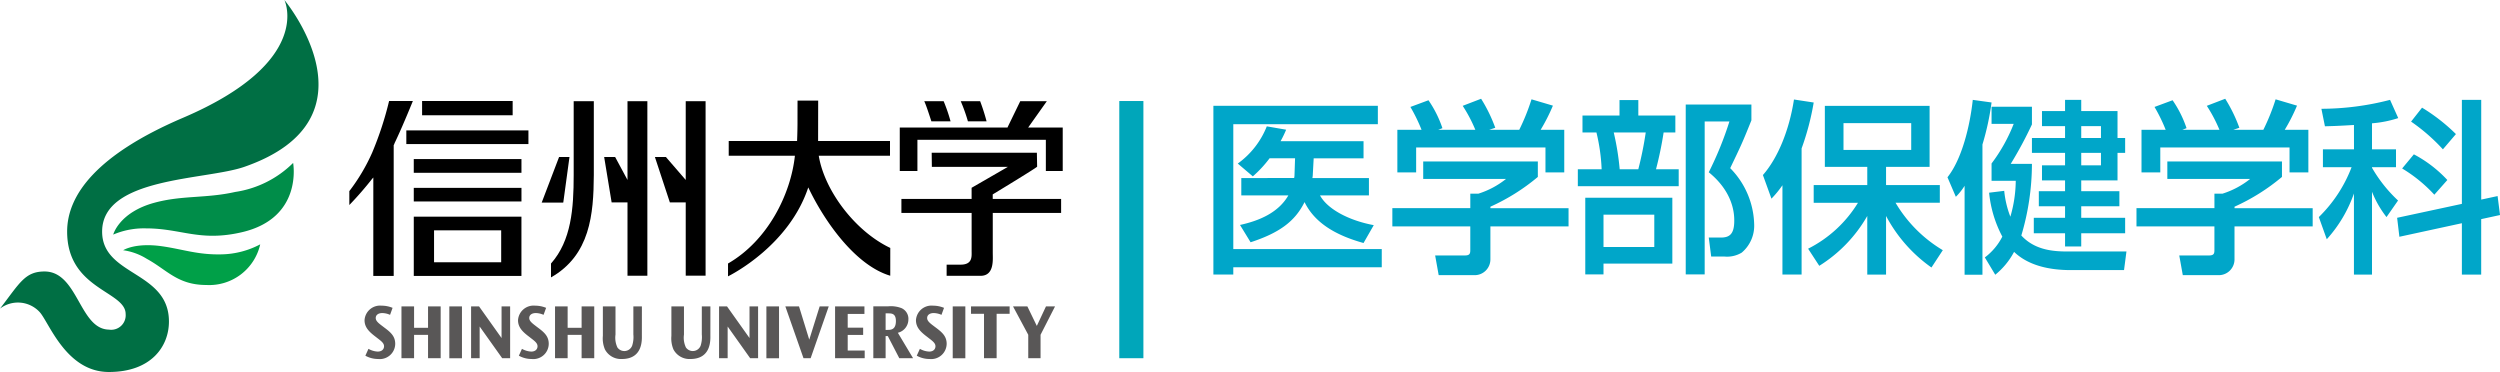
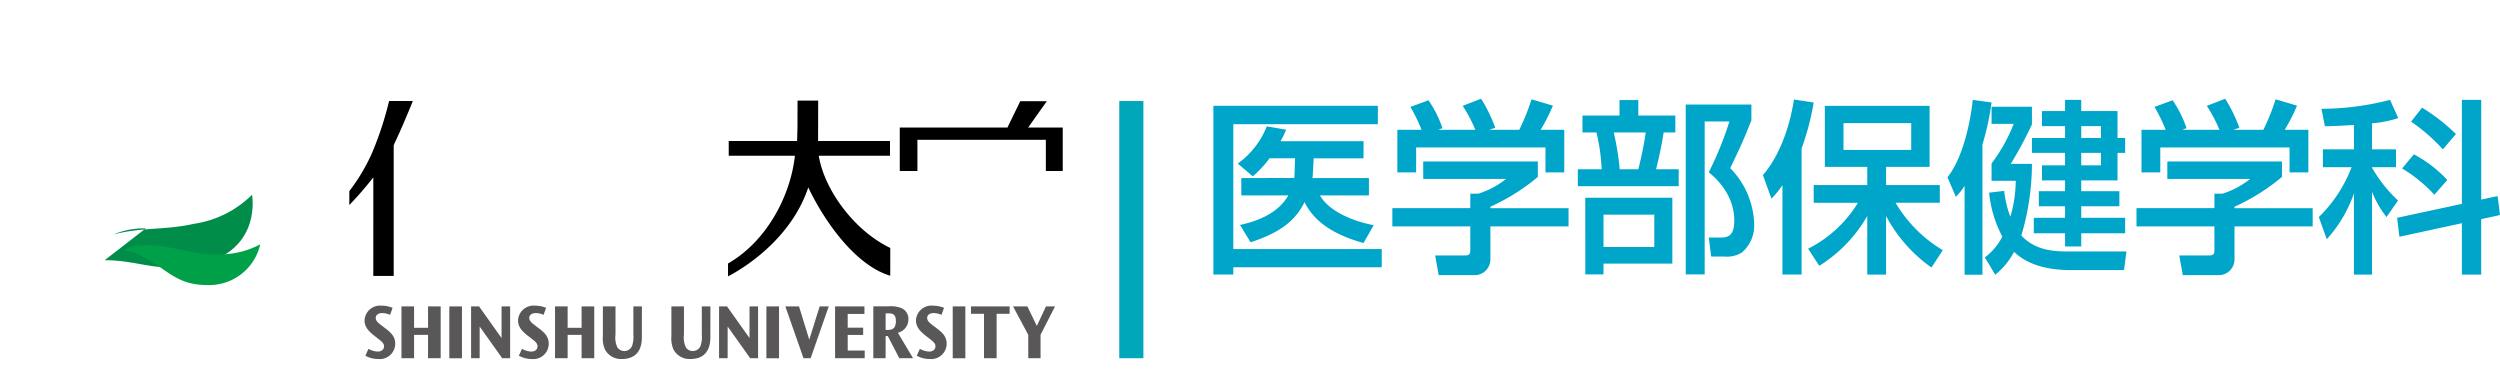
<svg xmlns="http://www.w3.org/2000/svg" width="332.064" height="49.41" viewBox="0 0 332.064 49.41">
  <defs>
    <style>.cls-1{fill:#00a6ba}.cls-2{fill:#595757}.cls-3{fill:#006f44}.cls-4{fill:#008d49}.cls-5{fill:#00a048}.cls-6{fill:#00a6c9}</style>
  </defs>
  <title>信州大学医学部保健学科</title>
  <path class="cls-1" d="M148.67 13.418h3.203V47.58h-3.203z" />
  <path class="cls-2" d="M51.011 43.481l-.344-.262c-.547-.412-.76-.667-.76-.98 0-.381.315-.657.874-.657a2.619 2.619 0 0 1 1.028.238l.335-.929a3.778 3.778 0 0 0-1.451-.29 2.064 2.064 0 0 0-2.272 1.934c0 .919.576 1.515 1.422 2.157l.327.253c.55.419.841.67.841 1.054 0 .346-.253.7-.841.7a2.709 2.709 0 0 1-1.229-.365l-.411.912a3.481 3.481 0 0 0 1.695.439 2.05 2.05 0 0 0 2.27-2.016c0-1.027-.627-1.553-1.484-2.188m5.844.061H55v-2.847h-1.676v6.885H55v-3.103h1.855v3.103h1.677v-6.885h-1.677v2.847zm2.827-2.848h1.678v6.888h-1.678zM66.62 44.9l-2.991-4.206h-1.056v6.886h1.138v-4.212l2.995 4.212h1.053v-6.886H66.62V44.9zm4.78-1.419l-.341-.262c-.545-.412-.762-.667-.762-.98 0-.381.315-.657.878-.657a2.608 2.608 0 0 1 1.024.238l.34-.929a3.812 3.812 0 0 0-1.453-.29 2.069 2.069 0 0 0-2.279 1.934c0 .919.577 1.515 1.429 2.157l.326.253c.546.419.836.67.836 1.054 0 .346-.249.7-.833.7a2.733 2.733 0 0 1-1.235-.365l-.412.912a3.475 3.475 0 0 0 1.7.439 2.048 2.048 0 0 0 2.269-2.016c0-1.027-.631-1.553-1.485-2.188m5.85.061h-1.855v-2.847h-1.675v6.885h1.675v-3.103h1.855v3.103h1.679v-6.885h-1.679v2.847zm8.008-2.848h-1.133v3.731a3.669 3.669 0 0 1-.165 1.5 1.116 1.116 0 0 1-1.953.225 3.034 3.034 0 0 1-.255-1.712v-3.744h-1.678v3.913a3.766 3.766 0 0 0 .269 1.793 2.4 2.4 0 0 0 2.255 1.285c2.831 0 2.656-2.631 2.656-3.154zm9.099 0h-1.141v3.731a3.708 3.708 0 0 1-.16 1.5 1.116 1.116 0 0 1-1.952.225 3.02 3.02 0 0 1-.257-1.712v-3.744h-1.671v3.913a3.8 3.8 0 0 0 .267 1.793 2.4 2.4 0 0 0 2.255 1.285c2.829 0 2.655-2.631 2.655-3.154zm5.195 4.206l-2.99-4.206h-1.055v6.886h1.141v-4.212l2.992 4.212h1.051l-.001-6.886h-1.138V44.9zm2.242-4.206h1.679v6.888h-1.679zm5.694 4.422l-1.362-4.422h-1.816l2.413 6.885h.948l2.406-6.885h-1.206l-1.383 4.422zm5.107-.629h2.051v-.962h-2.051v-1.824h2.222v-1.007h-3.9v6.885h3.934V46.56h-2.256v-2.073zm5.309-.665h-.274v-2.2h.3c.493 0 1.067 0 1.067 1.019 0 1.176-.7 1.176-1.089 1.176m2.752-1.448a1.561 1.561 0 0 0-.9-1.434 3.933 3.933 0 0 0-1.817-.245H116v6.885h1.633v-2.937h.291l1.525 2.941h1.831l-2.022-3.379a1.832 1.832 0 0 0 1.4-1.829m3.599 1.11l-.347-.262c-.549-.412-.761-.667-.761-.98 0-.381.32-.657.877-.657a2.637 2.637 0 0 1 1.025.238l.34-.929a3.8 3.8 0 0 0-1.455-.29 2.064 2.064 0 0 0-2.273 1.934c0 .919.573 1.515 1.423 2.157l.326.253c.549.419.841.67.841 1.054 0 .346-.25.7-.831.7a2.7 2.7 0 0 1-1.237-.365l-.415.912a3.486 3.486 0 0 0 1.7.439 2.054 2.054 0 0 0 2.271-2.016c0-1.027-.633-1.553-1.483-2.188m2.287-2.787h1.677v6.888h-1.677zm2.429.984h1.726v5.902h1.677v-5.902h1.726v-.983h-5.129v.983zm8.742 1.612l-1.257-2.595h-1.904l2.023 3.772v3.113h1.634v-3.113l1.925-3.772h-1.203l-1.218 2.595z" />
-   <path d="M66.57 34.834h-8.917v-4.241h8.917zm-11.61 1.813h14.3V28.78h-14.3zm36.122-.027h2.638V13.438h-2.638v10.463l-2.634-3.049h-1.46l1.987 6.033h2.107v9.735zM53.971 17.318h16.218v1.818H53.971zm2.094-3.9h12.029v1.89H56.065zm-1.106 7.714h14.304v1.819H54.959zm.001 3.818h14.304v1.813H54.96zm28.388-1.048l-1.642-3.05h-1.458l.993 6.034h2.107v9.735h2.639V13.438h-2.639v10.464zM73.187 36.846c5.2-2.954 5.659-8.391 5.687-13.595v-9.813H76.2v9.813c0 4.46-.317 8.71-3.013 11.752z" />
-   <path d="M74.823 26.865l.819-6.013H74.26l-2.3 6.034a.124.124 0 0 1-.006.022h2.851a.285.285 0 0 0 .017-.043m57.036-1.042s5.713-3.461 5.9-3.684l-.033-1.855h-13.972l.022 1.879h10.1l-4.82 2.78v1.482h-9.324v1.858h9.327v5.059c0 .7.149 1.811-1.47 1.811h-1.85v1.483h4.506c1.848 0 1.622-2.161 1.622-3.062v-5.29h9.079v-1.858h-9.083zm-.815-9.705a26.664 26.664 0 0 0-.857-2.68h-2.577a22.438 22.438 0 0 1 .956 2.68zm-4.784 0a21.936 21.936 0 0 0-.92-2.68h-2.577c.236.489.6 1.6.951 2.68z" />
  <path d="M136.567 16.937l2.481-3.499h-3.531l-1.728 3.554h-.009l.027-.055h-14.296v5.777h2.344v-4.143h17.06v4.143h2.241v-5.777h-4.589zm-18.315 15.996c-4.687-2.222-8.744-7.632-9.5-12.245h9.463v-1.961h-9.55l.01-5.366h-2.741s-.005 1.816-.005 2.943-.056 2.423-.056 2.423h-9.08v1.961h8.791C105.037 25.8 101.991 31.952 96.7 35v1.706c.47-.241 8.094-4.093 10.658-11.814 2.156 4.535 6.258 10.353 10.89 11.733zm-68.669 3.714h2.71V19.282c.106-.191.128-.246.084-.2.917-1.886 2.077-4.715 2.462-5.666h-3.158a44.144 44.144 0 0 1-2.246 6.857 25.081 25.081 0 0 1-3.035 5.113v1.847a45.112 45.112 0 0 0 3.065-3.524.566.566 0 0 0 .122-.139z" />
-   <path class="cls-3" d="M24.318 15.641c-11.407 4.873-15.4 10.216-15.4 15.117 0 7.7 7.771 7.888 7.771 10.952a1.927 1.927 0 0 1-2.22 2.071c-3.926-.062-4.1-7.721-8.554-7.721-2.608 0-3.3 1.544-5.916 4.931a3.929 3.929 0 0 1 5.244.432c1.259 1.329 3.5 7.987 9.218 7.987 5.652 0 7.979-3.427 7.979-6.7 0-6.73-8.875-6.034-8.875-11.948 0-7.259 13.753-6.819 18.87-8.594C50.918 15.754 37.775 0 37.775 0s3.99 8.186-13.457 15.641" />
-   <path class="cls-4" d="M19.364 30.333a10.374 10.374 0 0 0-4.326.828s.773-2.95 5.46-4.228c3.694-1.012 6.871-.562 10.748-1.438a13.787 13.787 0 0 0 7.689-3.854s1.358 7.308-6.814 9.205c-5.6 1.3-8.019-.513-12.757-.513" />
+   <path class="cls-4" d="M19.364 30.333a10.374 10.374 0 0 0-4.326.828c3.694-1.012 6.871-.562 10.748-1.438a13.787 13.787 0 0 0 7.689-3.854s1.358 7.308-6.814 9.205c-5.6 1.3-8.019-.513-12.757-.513" />
  <path class="cls-5" d="M19.474 34.364a8.006 8.006 0 0 0-3.113-1.126s1.53-1.021 5.049-.543c2.84.391 4.823 1.169 8.01 1.091a11.416 11.416 0 0 0 5.143-1.332 6.938 6.938 0 0 1-7.146 5.4c-3.842 0-5.218-2.01-7.943-3.489" />
  <path class="cls-6" d="M171.894 23.645a1.822 1.822 0 0 0 .049-.42l.074-2.2h-3.385a15.4 15.4 0 0 1-2.224 2.4l-2-1.7a11.14 11.14 0 0 0 3.855-4.943l2.57.445a14.561 14.561 0 0 1-.742 1.532h11.022v2.274h-6.623l-.123 2.273a2.29 2.29 0 0 1-.05.346h7.512v2.3h-6.5c.939 1.754 3.707 3.311 7.142 3.954l-1.359 2.372c-3.559-.988-6.45-2.595-7.834-5.436-1.26 2.545-3.311 4.077-7.166 5.337l-1.408-2.3c2.5-.544 5.09-1.606 6.425-3.929h-6.252v-2.3zm-10.725-9.588h21.845V16.5h-19.2v16.58h19.719v2.422h-19.72v.964h-2.644zm27.651 3.187a21.92 21.92 0 0 0-1.483-3.039l2.4-.89a14.848 14.848 0 0 1 1.854 3.707l-.569.222h4.942a19.515 19.515 0 0 0-1.68-3.188l2.446-.939a20.081 20.081 0 0 1 1.879 3.855l-.816.272h4a27.935 27.935 0 0 0 1.631-4.052l2.842.84a24.419 24.419 0 0 1-1.631 3.212h3.138V22.9h-2.495v-3.309H188.1V22.9h-2.495v-5.656zm15.444 4.2V23.5a26.99 26.99 0 0 1-6.3 3.954v.2h10.379v2.421h-10.38v4.423a2.094 2.094 0 0 1-2.027 2.051h-4.842l-.47-2.619h3.976c.692 0 .692-.346.692-.791v-3.07H184.94v-2.421h10.354V25.72h1.087a11.344 11.344 0 0 0 3.658-1.952h-11v-2.323zm19.644 15.001V13.884h8.723v2.1c-1.211 3.015-1.383 3.361-2.817 6.351A10.974 10.974 0 0 1 233 29.8a4.673 4.673 0 0 1-1.656 3.756 3.767 3.767 0 0 1-2.3.519h-1.754l-.322-2.521h1.607c1.137 0 1.779-.445 1.779-2.224 0-.716 0-3.706-3.386-6.449a45.546 45.546 0 0 0 2.744-6.746h-3.287v20.31zm-9.563-18.854a34.727 34.727 0 0 1 .791 4.893h2.471a46.289 46.289 0 0 0 .989-4.893zm-1.359 15.221h6.746v-4.3h-6.746zm9.143-6.548v8.747h-9.143v1.434h-2.421V26.264zm-11.935-10.922h4.917v-2.051h2.5v2.051h4.918v2.249h-1.557a48.216 48.216 0 0 1-1.013 4.893h3.015v2.248h-13.398v-2.248h3.163a24.781 24.781 0 0 0-.692-4.893h-1.853zm34.669 4.571h8.995v-3.558h-8.995zm-4.7 13.121a16.414 16.414 0 0 0 6.623-6.1h-5.881v-2.351h7.117v-2.422h-5.635v-8.1H256.3v8.1h-5.783v2.422h7.141v2.348h-5.881a17.97 17.97 0 0 0 6.277 6.3l-1.508 2.3a19.6 19.6 0 0 1-6.029-6.845v7.784h-2.495v-7.785a18.813 18.813 0 0 1-6.376 6.623zm-3.41-8.426a13.91 13.91 0 0 1-1.458 1.779l-1.136-3.138c2-2.274 3.509-6 4.126-10.033l2.62.4a34.468 34.468 0 0 1-1.606 6.1v16.753h-2.546zm39.688-2.644h2.62v-1.656h-2.62zm0-3.633h2.62v-1.582h-2.62zm-2.149-5.066h2.149v1.483h4.819v3.583h1.013v1.977h-1.013v3.657h-4.819V25.4h5.067v2h-5.067v1.532h5.832v2.052h-5.832v1.753h-2.149v-1.753h-4.152v-2.052h4.152V27.4h-3.484v-2h3.484v-1.435h-3.064v-2h3.064v-1.657h-4.4v-1.977h4.4V16.75h-3.064v-2h3.064zm-8.081 12.084a13.015 13.015 0 0 0 .816 3.435 17.358 17.358 0 0 0 .716-4.769h-3.213v-2.3a21.925 21.925 0 0 0 2.941-5.264h-2.941V14.18h5.363v2.347a52.52 52.52 0 0 1-2.817 5.239h2.817a33.429 33.429 0 0 1-1.409 9.514c1.953 2.125 4.7 2.125 6.475 2.125h7.487l-.321 2.471h-7.067c-2.768 0-5.61-.568-7.537-2.422a9.861 9.861 0 0 1-2.5 3.04l-1.384-2.3a7.966 7.966 0 0 0 2.323-2.767 15.657 15.657 0 0 1-1.755-5.832zm-5.263-.667a8.023 8.023 0 0 1-1.162 1.458l-1.112-2.595c1.928-2.421 2.991-6.844 3.361-10.28l2.495.346a35.118 35.118 0 0 1-1.21 5.585v17.3h-2.372zm26.711-7.438a21.92 21.92 0 0 0-1.483-3.039l2.4-.89a14.848 14.848 0 0 1 1.854 3.707l-.569.222h4.939a19.515 19.515 0 0 0-1.68-3.188l2.446-.939a20.081 20.081 0 0 1 1.879 3.855l-.816.272h4a27.935 27.935 0 0 0 1.631-4.052l2.842.84a24.539 24.539 0 0 1-1.631 3.212h3.138V22.9h-2.5v-3.309h-17.167V22.9h-2.495v-5.656zm15.444 4.2V23.5a26.99 26.99 0 0 1-6.3 3.954v.2h10.379v2.421H296.8v4.423a2.094 2.094 0 0 1-2.027 2.051h-4.842l-.47-2.619h3.978c.692 0 .692-.346.692-.791v-3.07h-10.352v-2.421h10.354V25.72h1.087a11.344 11.344 0 0 0 3.658-1.952h-11v-2.323zM321.71 14.3a24.3 24.3 0 0 1 4.5 3.509l-1.73 2.026a24.705 24.705 0 0 0-4.226-3.682zm-1.087 6.2a16.669 16.669 0 0 1 4.447 3.409l-1.729 1.953a19.289 19.289 0 0 0-4.275-3.485zM327 27.08V13.266h2.57v13.245l2.175-.469.321 2.52-2.5.544v7.364H327v-6.821l-8.3 1.8-.3-2.52zM312.666 16.6c-2.422.148-3.015.148-3.855.173l-.469-2.323a36.524 36.524 0 0 0 9.118-1.186l1.087 2.422a15.025 15.025 0 0 1-3.484.692v3.459h3.188v2.373h-3.188v.074a18.7 18.7 0 0 0 3.459 4.349l-1.532 2.2a13.536 13.536 0 0 1-1.927-3.361v11h-2.4V25.7a17.8 17.8 0 0 1-3.608 6.079L308 28.834a18.405 18.405 0 0 0 4.349-6.622h-3.806v-2.373h4.127z" />
</svg>